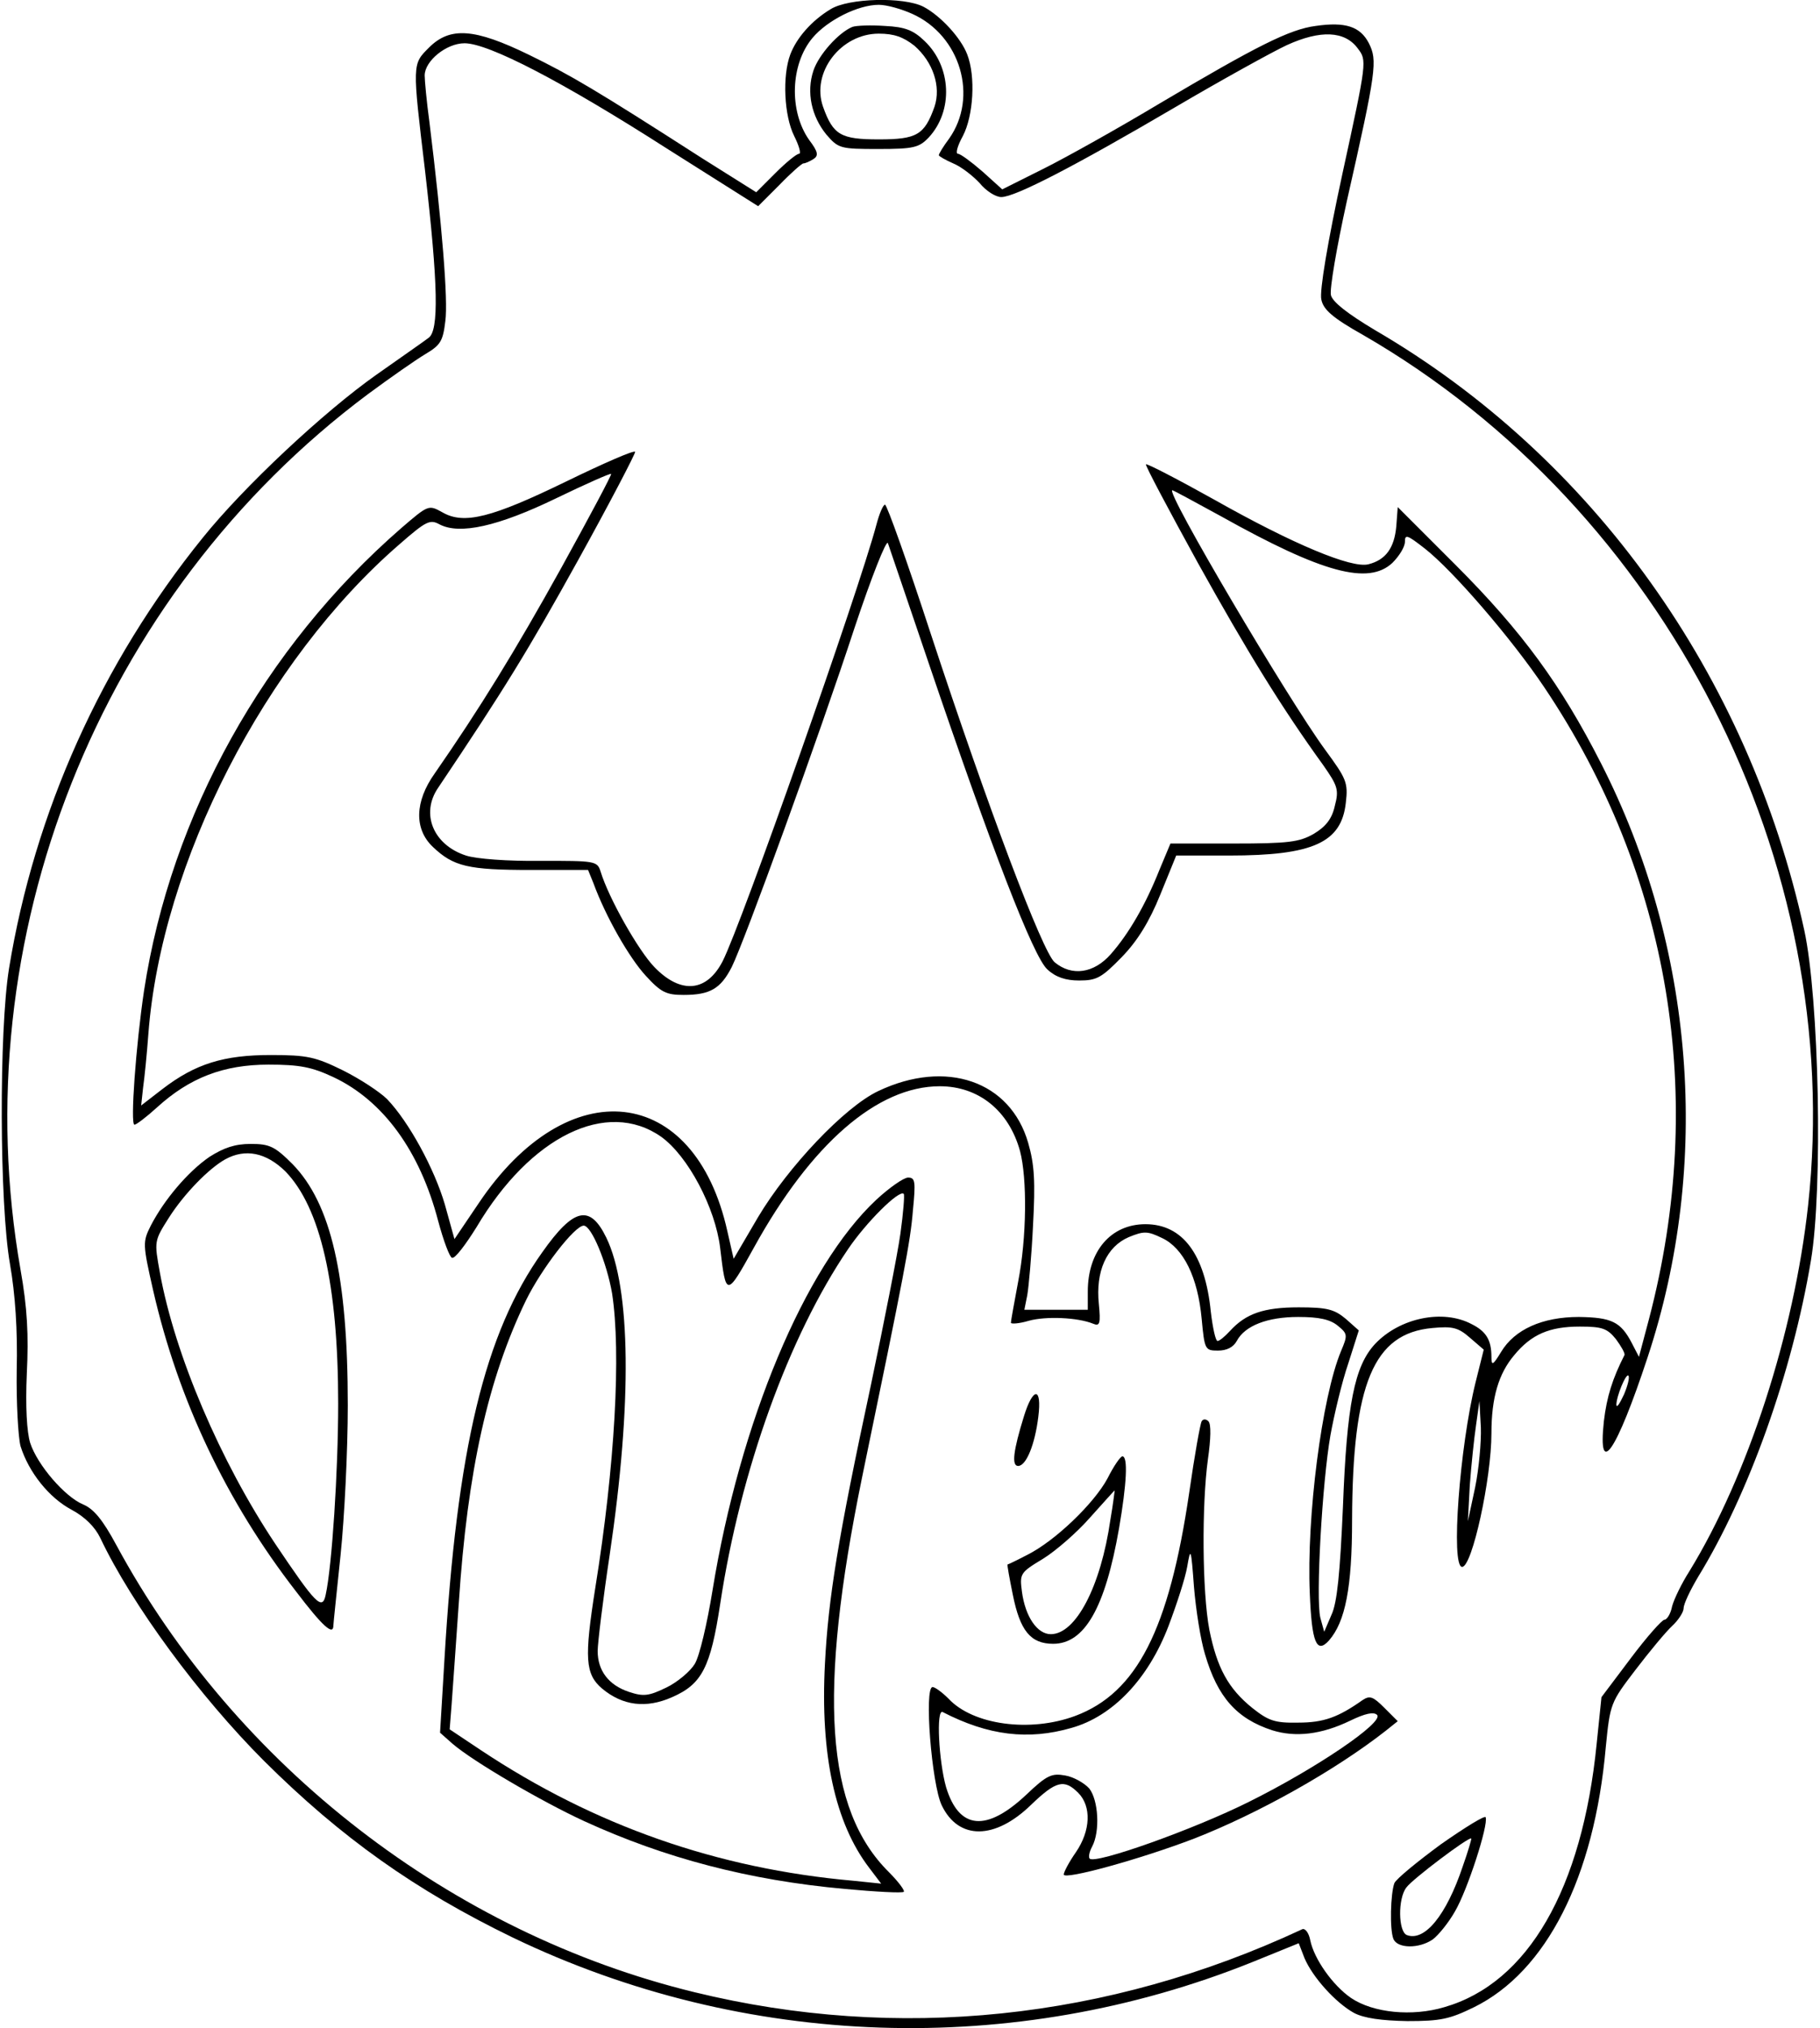
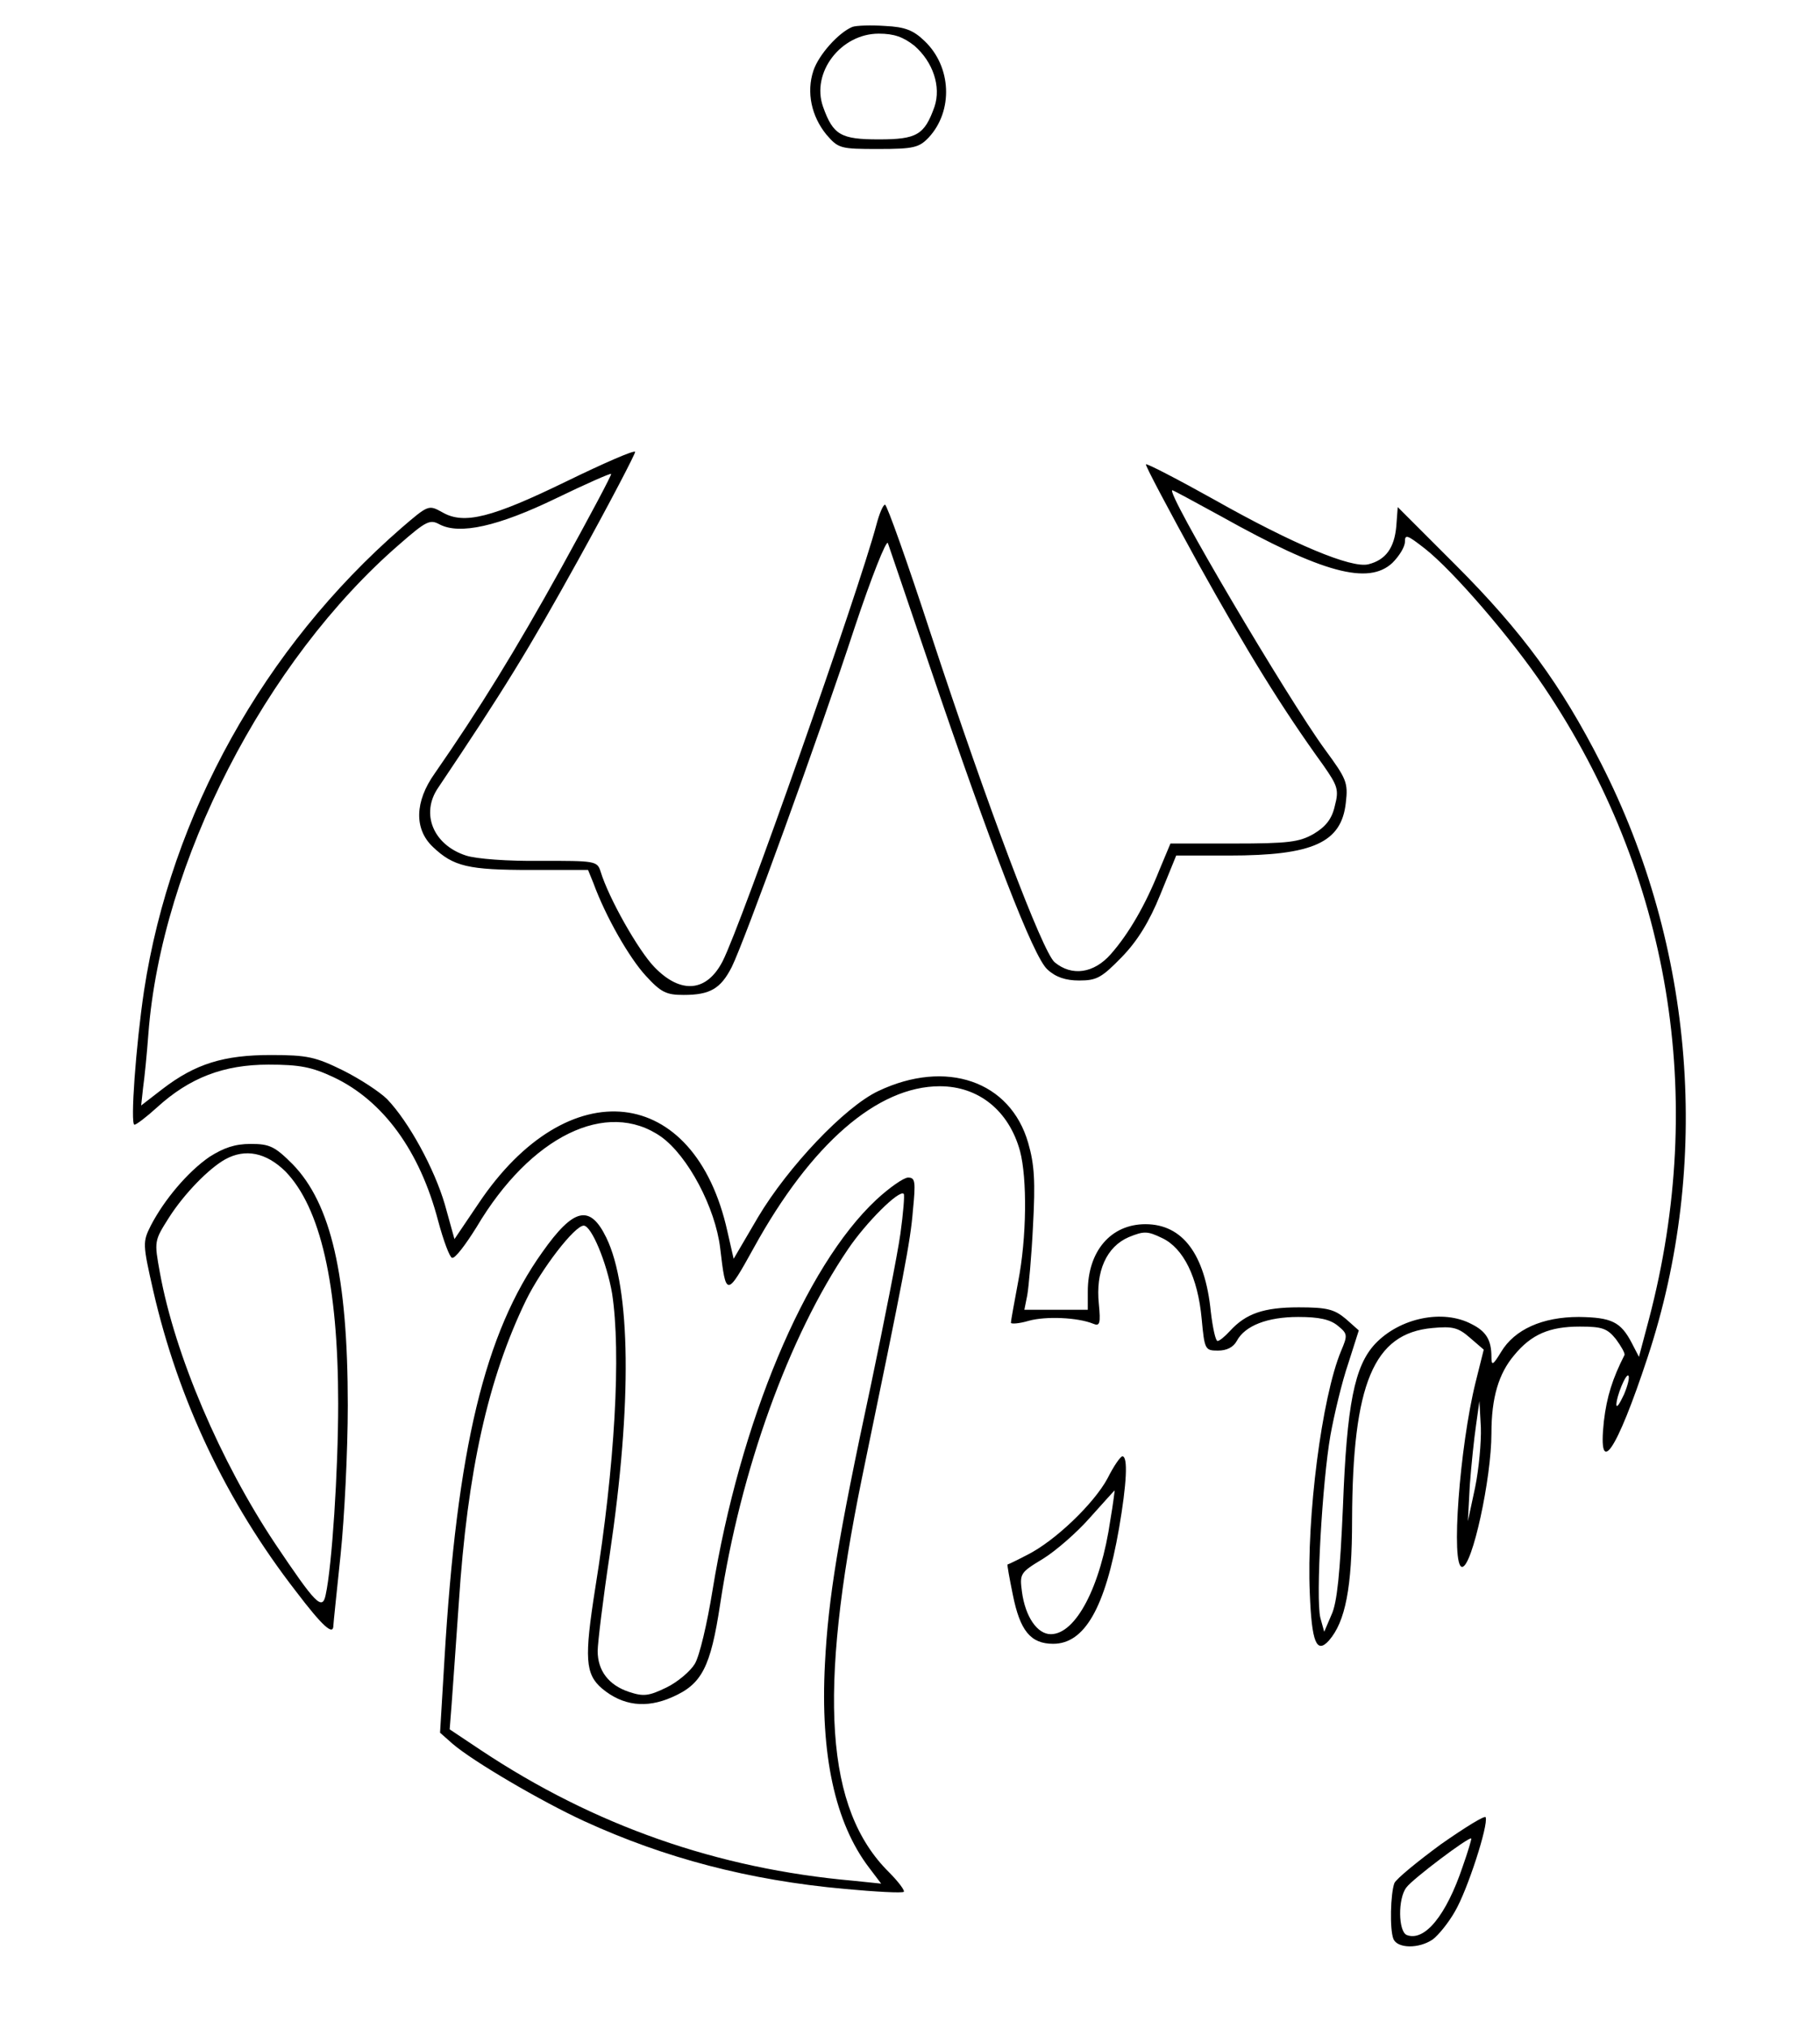
<svg xmlns="http://www.w3.org/2000/svg" version="1.0" width="100mm" height="111.417mm" viewBox="0 0 378 422" preserveAspectRatio="xMidYMid meet">
  <g transform="translate(0,422) scale(0.1,-0.1)" fill="#000000" stroke="none">
-     <path d="M1725 4201 c-40 -24 -71 -60 -84 -94 -17 -45 -13 -128 8 -170 10 -20 15 -37 10 -37 -5 0 -27 -18 -49 -40 l-40 -40 -113 71 c-221 142 -272 172 -360 215 -113 55 -164 59 -208 15 -35 -35 -35 -32 -8 -258 27 -235 29 -331 7 -346 -9 -7 -58 -41 -109 -77 -109 -77 -275 -232 -361 -339 -211 -261 -350 -571 -403 -896 -21 -130 -20 -490 2 -615 11 -63 16 -138 14 -220 -1 -69 3 -140 8 -159 17 -54 59 -107 106 -132 28 -15 49 -36 60 -59 66 -139 206 -329 341 -464 161 -160 315 -269 517 -367 482 -232 1043 -251 1540 -51 l96 39 12 -31 c17 -40 65 -93 103 -114 21 -11 57 -16 111 -17 69 0 88 4 139 29 150 74 250 269 274 541 9 91 10 93 62 161 29 38 63 79 76 91 13 12 24 29 24 37 0 9 14 38 30 65 105 171 196 425 235 659 25 149 17 545 -14 687 -116 530 -440 984 -893 1248 -57 34 -89 59 -92 73 -3 12 12 100 33 195 62 274 64 293 46 329 -18 35 -49 45 -111 36 -54 -7 -123 -42 -324 -161 -85 -51 -194 -112 -242 -136 l-86 -43 -41 37 c-23 20 -46 37 -51 37 -6 0 -1 17 10 37 22 42 27 124 9 170 -13 34 -55 80 -91 99 -41 21 -156 18 -193 -5z m170 -10 c100 -45 138 -173 76 -260 -12 -16 -21 -31 -21 -34 0 -2 14 -10 30 -17 17 -7 41 -26 55 -41 13 -16 33 -29 45 -29 29 0 154 65 362 187 97 57 202 115 232 129 70 32 121 30 148 -7 19 -25 19 -26 -32 -260 -31 -143 -48 -245 -44 -262 4 -21 23 -38 87 -74 629 -363 1004 -1097 926 -1811 -29 -265 -125 -562 -247 -761 -16 -25 -32 -58 -36 -73 -3 -16 -11 -28 -16 -28 -5 0 -37 -36 -70 -80 l-61 -81 -10 -97 c-30 -302 -143 -498 -317 -548 -67 -20 -148 -12 -194 19 -38 26 -77 81 -85 120 -3 16 -11 26 -17 23 -405 -189 -842 -234 -1264 -131 -506 123 -955 470 -1204 931 -28 52 -47 75 -69 84 -38 16 -95 82 -110 128 -7 23 -10 75 -7 144 4 81 1 137 -13 216 -121 689 163 1404 723 1822 46 34 99 71 119 83 32 19 37 27 42 69 6 43 -7 202 -33 413 -6 44 -10 88 -10 98 0 30 45 67 83 67 50 0 204 -80 421 -219 l190 -120 44 44 c24 25 47 45 50 45 4 0 13 4 21 9 11 7 10 15 -9 40 -42 60 -39 157 7 212 31 37 95 69 138 69 17 0 48 -9 70 -19z" />
    <path d="M1770 4164 c-29 -12 -70 -58 -81 -91 -15 -45 -4 -95 27 -133 25 -29 29 -30 108 -30 74 0 85 3 105 24 51 55 48 147 -9 201 -23 22 -40 29 -82 31 -29 2 -60 1 -68 -2z m129 -39 c39 -34 56 -85 42 -127 -21 -59 -37 -68 -116 -68 -79 0 -95 9 -116 68 -25 71 37 152 116 152 32 0 51 -7 74 -25z" />
    <path d="M1176 3219 c-156 -76 -214 -91 -259 -65 -29 16 -29 16 -86 -33 -285 -248 -479 -596 -535 -962 -17 -114 -29 -279 -20 -279 4 0 25 16 47 36 68 62 139 89 232 89 65 0 90 -5 135 -26 104 -49 180 -154 218 -299 11 -41 24 -76 29 -77 6 -2 28 27 51 64 112 189 271 267 384 188 56 -40 113 -148 123 -232 12 -102 13 -102 70 1 119 216 257 336 387 336 81 0 144 -51 167 -135 15 -57 14 -180 -4 -272 -8 -43 -15 -81 -15 -85 0 -3 17 -2 37 4 36 10 102 7 134 -6 14 -6 16 0 12 41 -7 68 16 119 62 139 32 13 39 13 70 -2 44 -21 74 -81 82 -168 6 -64 7 -66 34 -66 18 0 32 7 39 20 17 32 64 50 128 50 43 0 66 -5 82 -18 21 -17 21 -20 7 -53 -40 -96 -72 -346 -65 -504 4 -102 14 -127 40 -98 34 39 48 110 48 251 1 284 45 388 167 399 42 4 54 1 78 -20 l29 -25 -17 -68 c-33 -133 -52 -384 -28 -384 21 0 61 184 61 278 0 74 15 124 47 162 36 44 74 60 137 60 47 0 57 -4 75 -26 11 -15 19 -29 18 -33 -25 -49 -37 -87 -43 -138 -13 -121 26 -64 91 133 133 402 98 854 -97 1236 -83 163 -164 274 -303 413 l-120 120 -3 -40 c-4 -45 -22 -70 -58 -79 -35 -9 -157 42 -320 134 -77 43 -141 76 -143 74 -2 -2 47 -94 108 -205 104 -187 175 -302 261 -421 30 -43 33 -51 24 -85 -6 -27 -19 -43 -44 -58 -30 -17 -52 -20 -167 -20 l-131 0 -23 -55 c-29 -73 -64 -133 -101 -175 -35 -40 -81 -47 -117 -17 -25 21 -138 319 -258 684 -48 147 -91 268 -95 268 -4 0 -12 -19 -18 -42 -37 -139 -281 -832 -320 -908 -33 -64 -87 -69 -142 -12 -33 34 -95 143 -112 199 -7 22 -12 22 -125 22 -67 -1 -134 4 -155 11 -68 22 -95 87 -58 141 137 204 188 287 291 473 67 121 120 223 119 226 -2 4 -66 -24 -142 -61z m-12 -181 c-96 -173 -170 -293 -263 -427 -42 -59 -43 -116 -4 -153 43 -41 74 -48 204 -48 l119 0 11 -27 c26 -71 75 -156 109 -193 32 -35 43 -40 79 -40 55 0 77 13 100 58 26 52 182 481 256 707 35 105 66 183 69 175 3 -8 41 -121 85 -250 130 -383 218 -612 247 -637 17 -16 38 -23 66 -23 37 0 47 6 89 49 32 33 57 73 80 130 l33 81 110 0 c175 0 234 27 243 110 5 42 1 50 -43 110 -77 105 -334 540 -318 540 2 0 48 -25 101 -54 211 -118 307 -144 357 -97 14 14 26 33 26 44 0 16 5 14 41 -14 59 -46 182 -189 249 -289 262 -390 339 -853 218 -1314 l-21 -79 -15 29 c-23 44 -42 53 -110 54 -76 0 -134 -26 -162 -73 -17 -28 -20 -29 -20 -10 0 35 -11 53 -41 68 -60 32 -150 13 -201 -41 -43 -46 -59 -126 -67 -339 -6 -137 -12 -200 -24 -225 l-15 -35 -8 29 c-10 40 4 283 21 380 8 44 24 111 37 149 l22 69 -27 24 c-24 20 -39 24 -98 24 -73 0 -110 -13 -143 -49 -11 -12 -22 -21 -26 -21 -4 0 -10 27 -14 61 -12 120 -59 182 -136 182 -72 0 -120 -56 -120 -140 l0 -38 -66 0 -66 0 6 30 c3 17 9 82 12 145 5 92 3 127 -10 172 -37 129 -171 175 -312 108 -70 -33 -188 -158 -250 -262 l-51 -87 -13 57 c-68 307 -332 336 -518 58 l-50 -74 -20 72 c-22 75 -75 172 -120 219 -15 15 -56 42 -92 60 -57 28 -74 32 -150 32 -98 0 -157 -18 -226 -71 l-44 -34 4 37 c3 21 8 71 11 112 27 356 243 777 523 1019 55 48 63 52 83 41 42 -22 122 -4 242 54 62 30 114 53 115 51 2 -1 -45 -89 -104 -196z m2212 -1719 c-9 -19 -15 -29 -16 -22 0 18 20 66 25 61 3 -3 -1 -20 -9 -39z m-310 -194 l-15 -70 4 75 c3 41 9 98 13 125 l7 50 3 -55 c1 -30 -4 -86 -12 -125z" />
    <path d="M432 1813 c-45 -31 -94 -89 -122 -143 -17 -34 -17 -38 5 -135 52 -227 152 -439 298 -627 54 -71 77 -92 77 -70 0 4 7 70 15 147 8 77 15 217 15 311 0 270 -35 420 -115 502 -37 37 -48 42 -87 42 -33 0 -56 -8 -86 -27z m158 -30 c73 -75 110 -235 110 -483 0 -142 -13 -339 -26 -398 -7 -34 -21 -19 -105 106 -114 171 -209 393 -240 564 -12 66 -12 66 19 115 32 50 83 102 117 121 42 23 85 14 125 -25z" />
    <path d="M1820 1724 c-149 -139 -284 -463 -341 -813 -11 -68 -27 -137 -37 -153 -9 -15 -36 -38 -59 -49 -37 -18 -48 -19 -78 -9 -42 14 -65 44 -65 85 0 16 11 107 25 200 47 316 44 555 -7 660 -34 70 -68 62 -133 -30 -120 -168 -178 -408 -204 -850 l-9 -150 26 -23 c43 -37 185 -120 274 -161 168 -77 343 -123 542 -141 65 -6 120 -9 123 -6 3 2 -11 21 -31 41 -132 131 -148 370 -56 820 88 425 101 493 106 556 6 61 5 69 -10 69 -9 0 -39 -21 -66 -46z m50 -71 c-6 -43 -34 -184 -61 -313 -69 -321 -89 -445 -96 -581 -10 -190 21 -332 92 -425 l25 -33 -58 6 c-283 25 -539 115 -774 271 l-66 44 4 51 c2 29 9 124 15 212 18 275 61 467 140 630 32 65 101 155 120 155 16 0 48 -77 59 -141 19 -123 6 -359 -35 -613 -23 -146 -21 -179 14 -209 43 -36 92 -42 146 -18 62 27 80 62 100 194 42 278 143 557 266 738 37 55 107 125 116 115 2 -2 -1 -40 -7 -83z" />
-     <path d="M2127 1273 c-22 -71 -26 -103 -12 -103 17 0 35 45 42 102 8 63 -11 63 -30 1z" />
-     <path d="M2497 1263 c-3 -5 -15 -72 -26 -149 -42 -285 -109 -416 -237 -464 -94 -35 -213 -19 -264 36 -13 13 -28 24 -33 24 -18 0 -2 -202 19 -246 35 -73 111 -72 186 1 52 50 69 54 98 25 28 -28 26 -79 -5 -124 -14 -20 -25 -41 -25 -46 0 -12 160 32 272 75 133 52 292 141 398 224 l25 20 -28 28 c-23 23 -30 26 -45 16 -51 -36 -81 -47 -134 -47 -49 -1 -62 4 -95 30 -51 41 -74 84 -90 163 -15 79 -16 260 -3 355 6 42 7 73 1 79 -5 5 -11 5 -14 0z m7 -485 c26 -89 66 -134 140 -158 48 -15 102 -9 162 20 31 15 49 19 56 12 15 -15 -126 -111 -267 -181 -114 -57 -319 -130 -331 -118 -3 3 -1 14 5 25 17 32 13 97 -6 121 -10 11 -32 24 -50 27 -28 5 -38 1 -81 -40 -83 -78 -140 -73 -167 16 -15 53 -21 163 -7 156 95 -49 178 -59 268 -33 86 24 160 102 202 212 17 45 35 100 39 124 7 41 8 38 14 -43 4 -48 14 -111 23 -140z" />
    <path d="M2301 1144 c-28 -52 -109 -130 -167 -159 -21 -11 -40 -20 -41 -20 -1 -1 4 -29 11 -63 15 -75 37 -102 84 -102 65 0 108 74 137 240 16 93 19 150 7 150 -4 0 -18 -20 -31 -46z m6 -86 c-20 -139 -72 -238 -124 -238 -28 0 -53 36 -60 88 -5 38 -4 40 44 69 26 16 71 55 98 86 28 31 50 56 51 56 0 1 -3 -27 -9 -61z" />
    <path d="M2995 383 c-49 -36 -93 -72 -97 -81 -8 -22 -10 -96 -2 -116 8 -20 53 -21 82 -1 12 9 33 35 46 58 26 44 70 180 64 196 -1 5 -43 -21 -93 -56z m45 -47 c-34 -101 -79 -156 -116 -142 -18 7 -19 76 -1 99 12 17 130 106 135 102 1 -1 -7 -28 -18 -59z" />
  </g>
</svg>